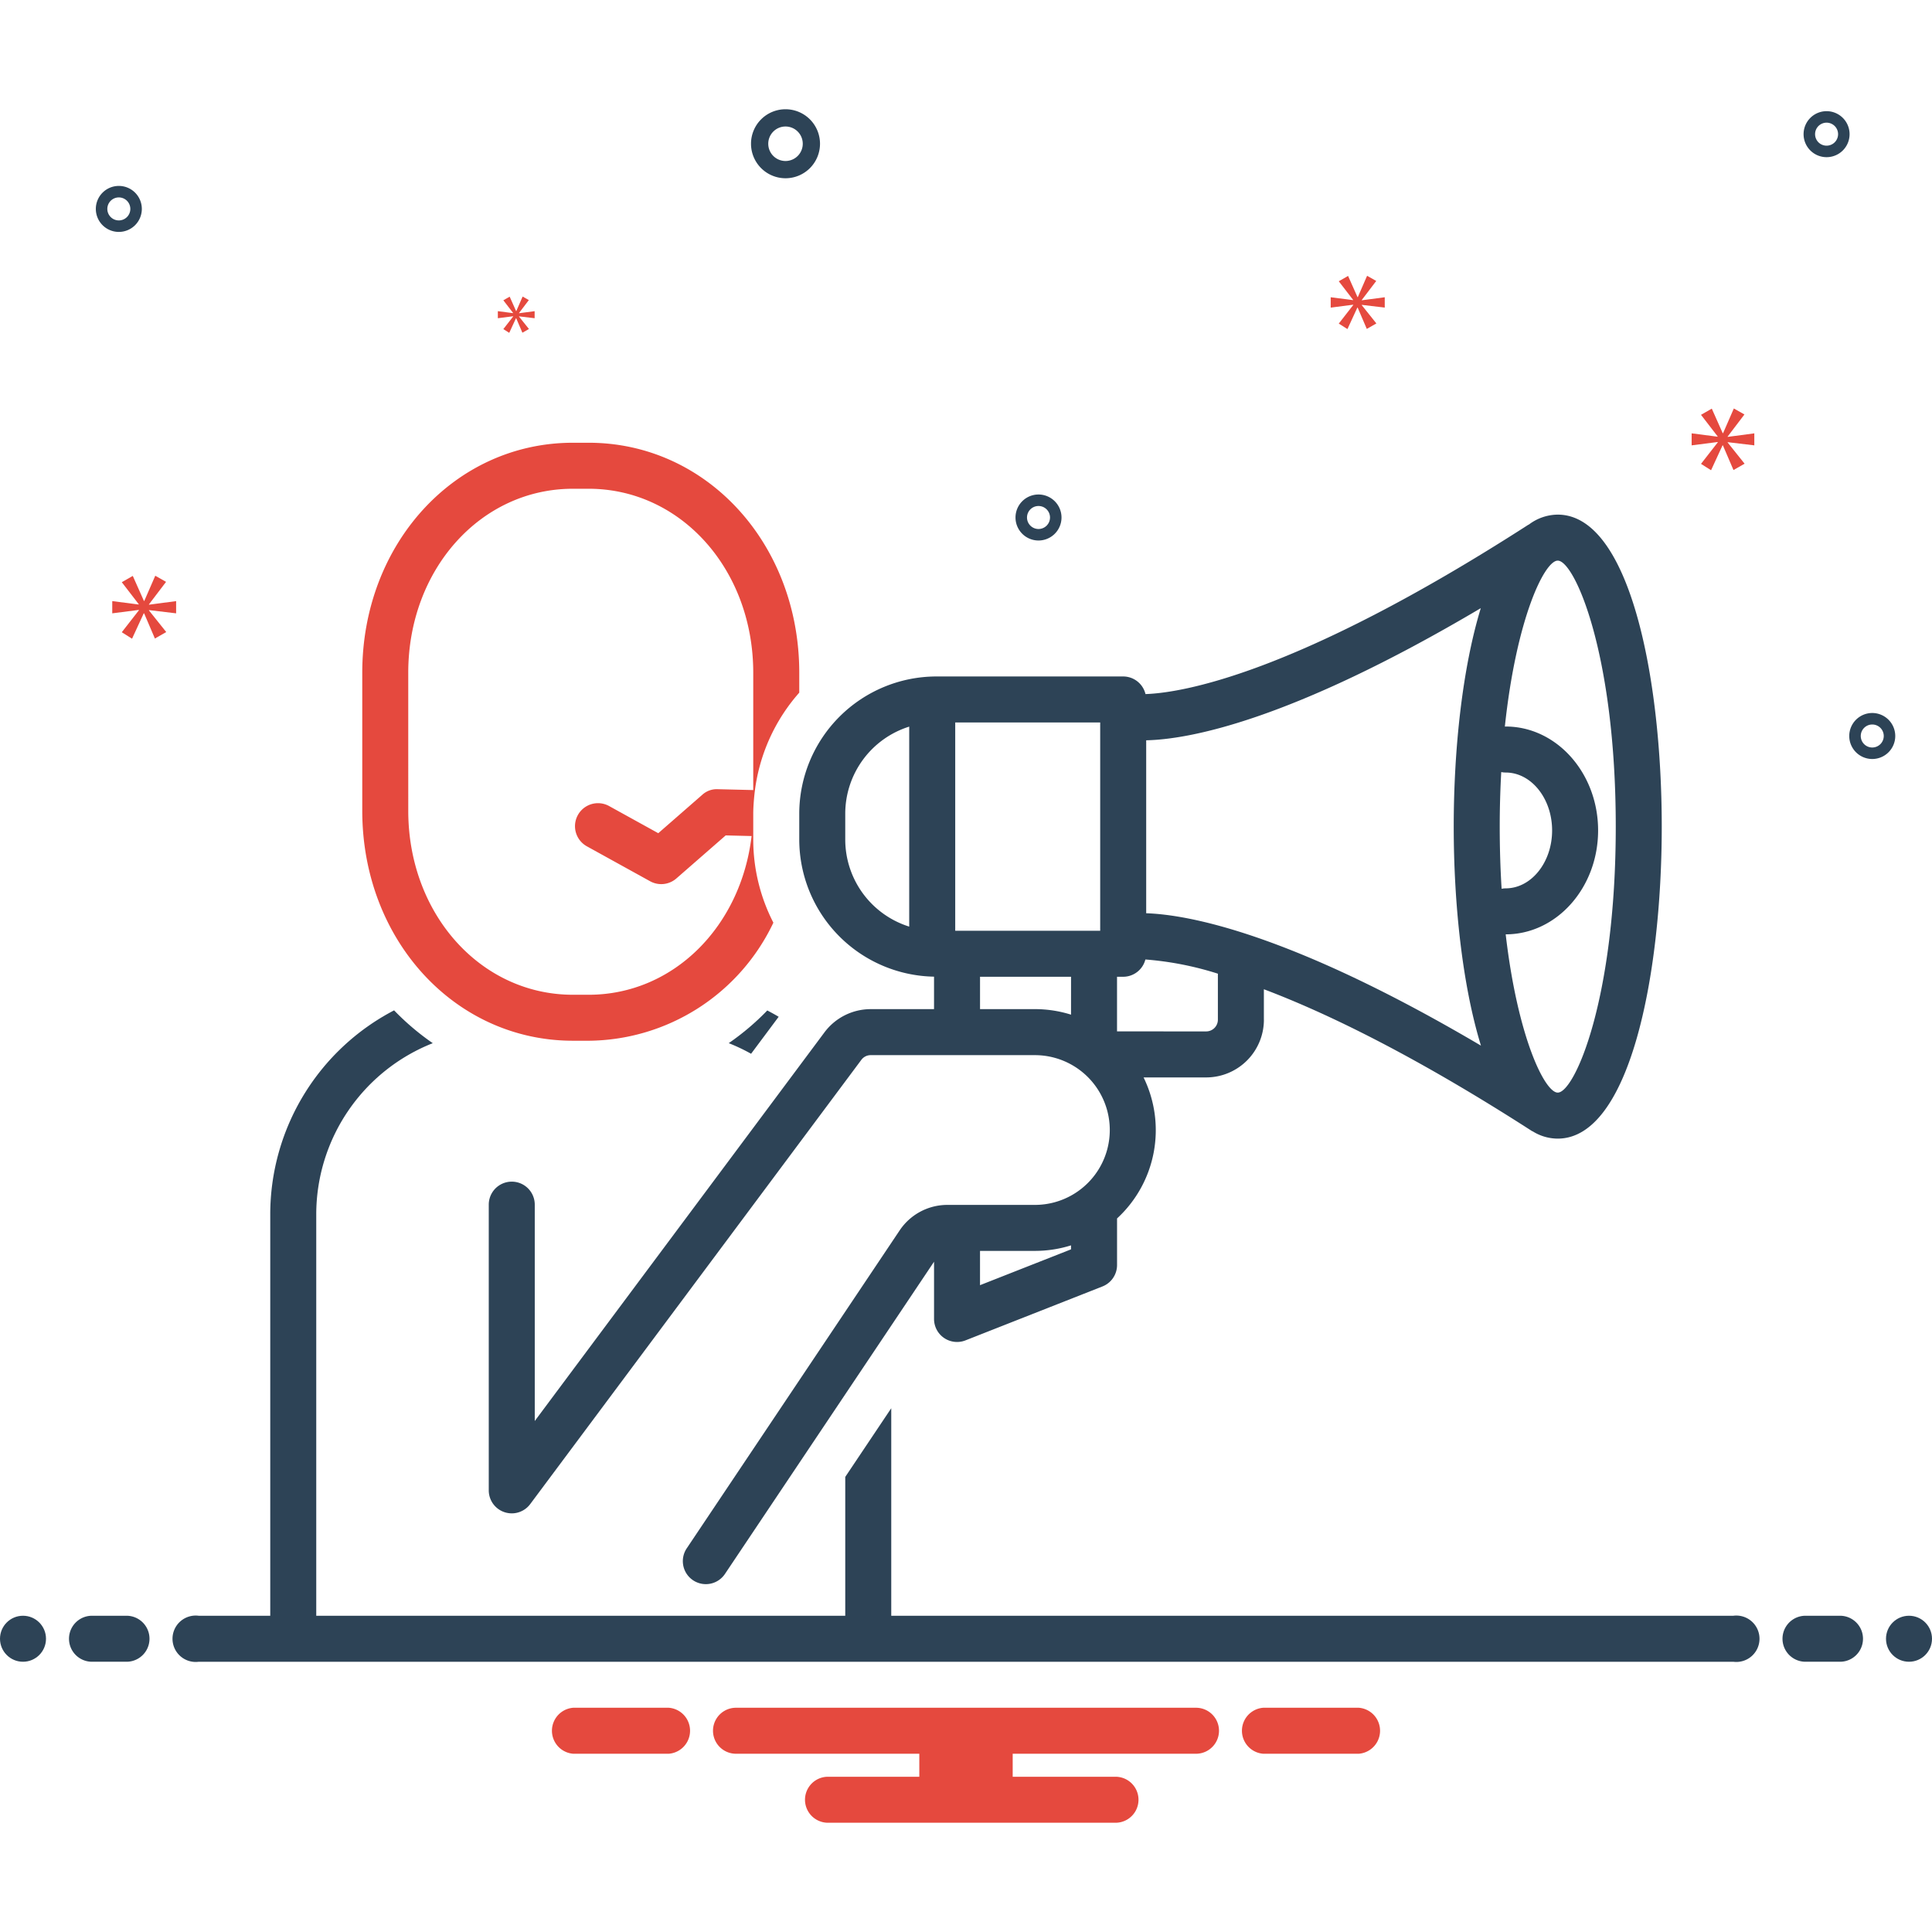
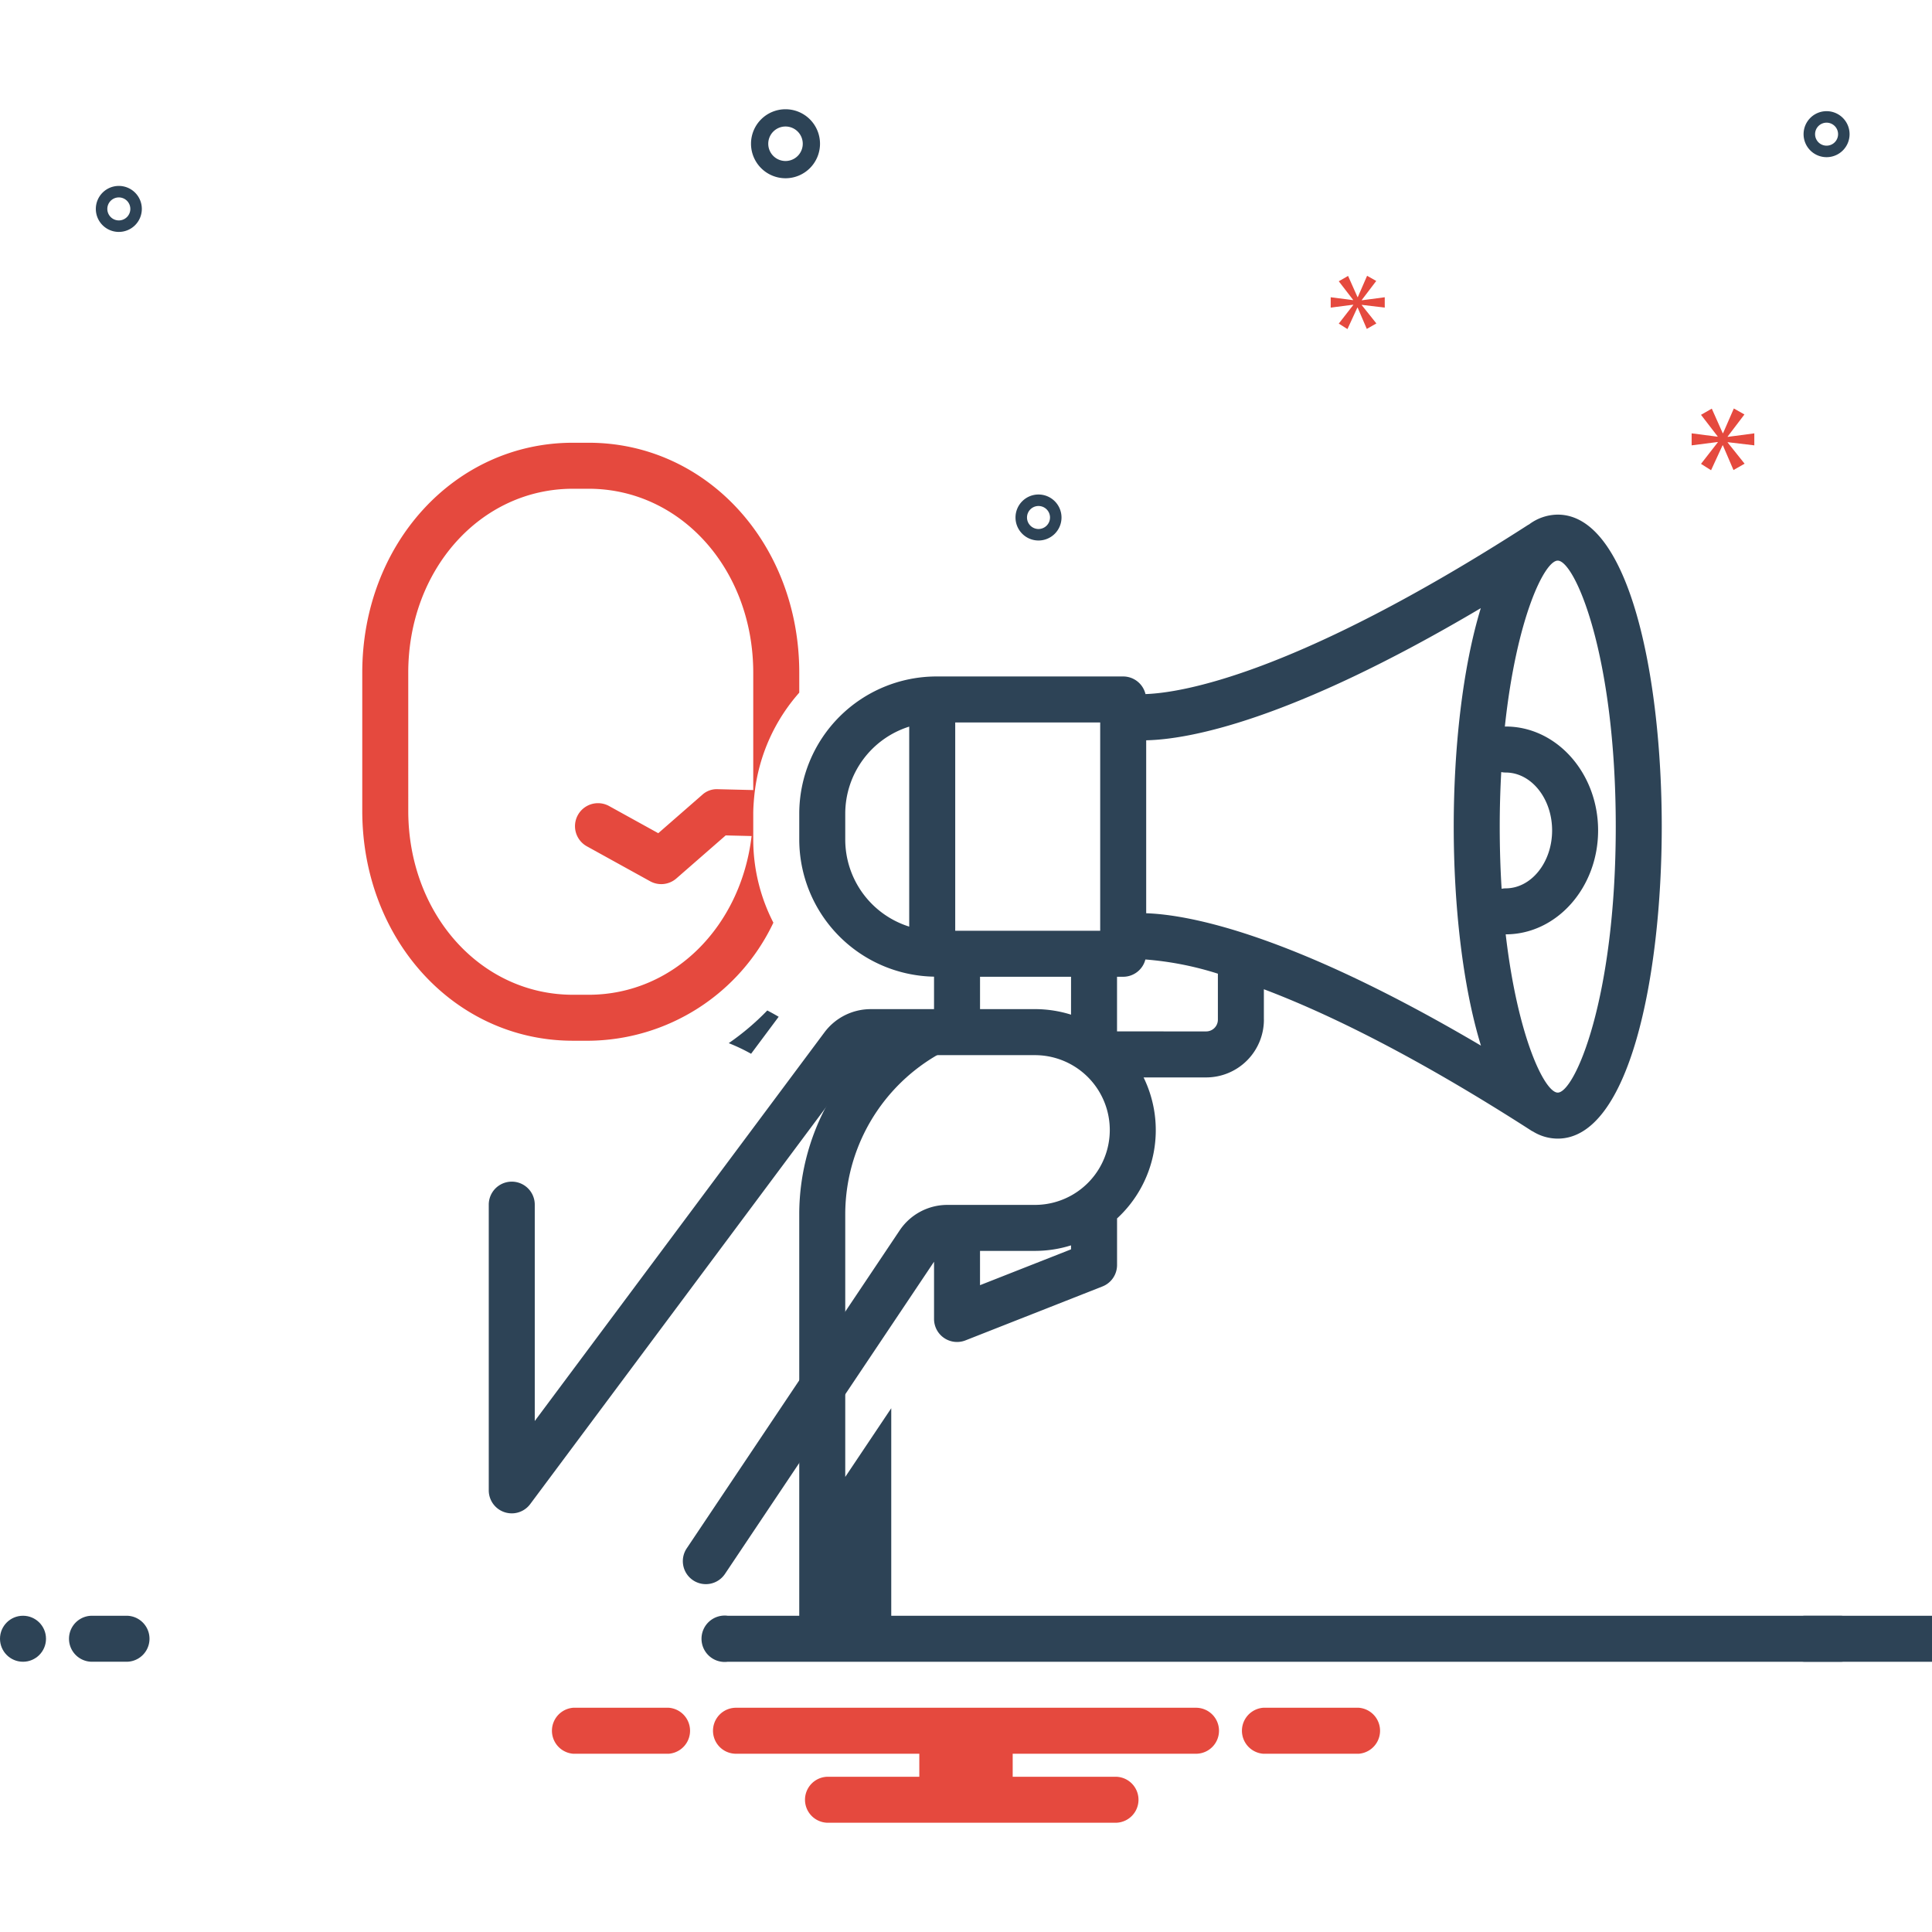
<svg xmlns="http://www.w3.org/2000/svg" id="Layer_1" viewBox="0 0 168 168" data-name="Layer 1" width="300" height="300" version="1.1">
  <g width="100%" height="100%" transform="matrix(1,0,0,1,0,0)">
    <path d="m49.82 90.5h1.36a17.95 17.95 0 0 0 16.071-10.267 15.809 15.809 0 0 1 -1.751-7.225v-2.258c0-.393.026-.779.055-1.164.024-.282.052-.563.088-.841a15.882 15.882 0 0 1 3.858-8.515v-1.731c0-11.215-8.047-20-18.32-20h-1.36c-10.273 0-18.32 8.785-18.32 20v12c0 11.215 8.047 20 18.32 20zm-14.32-32c0-8.972 6.29-16 14.32-16h1.36c8.03 0 14.32 7.028 14.32 16v10.201l-3.076-.075a1.872 1.872 0 0 0 -1.364.492l-3.819 3.334-4.274-2.361a2 2 0 0 0 -1.934 3.502l5.5 3.038a2 2 0 0 0 2.282-.244l4.289-3.743 2.252.055c-.934 7.892-6.816 13.802-14.175 13.802h-1.36c-8.03 0-14.32-7.028-14.32-16z" fill="#e5493e" fill-opacity="1" data-original-color="#0bceb2ff" stroke="none" stroke-opacity="1" />
    <g fill="#2d4356">
      <path d="m109.902 88.672v-2.651c5.469 2.068 13.1 5.758 23.301 12.324.028.018.06.024.089.041a4.11 4.11 0 0 0 2.163.624c6.214 0 9.045-14.063 9.045-27.13s-2.831-27.13-9.045-27.13a4.214 4.214 0 0 0 -2.499.856c-.031.018-.063.028-.093.048-20.33 13.083-30.228 14.598-33.255 14.701a1.997 1.997 0 0 0 -1.939-1.532h-16.24a11.942 11.942 0 0 0 -11.928 11.929v2.258a11.936 11.936 0 0 0 11.719 11.917v2.824h-5.514a5.02 5.02 0 0 0 -4.009 2.012l-25.196 33.803v-18.814a2 2 0 0 0 -4 0v24.844a2 2 0 0 0 3.604 1.195l28.8-38.638a1.005 1.005 0 0 1 .801-.401h14.286a6.511 6.511 0 0 1 0 13.022h-7.607a4.992 4.992 0 0 0 -4.154 2.217l-18.515 27.647a2 2 0 0 0 3.323 2.227l18.182-27.15v4.979a2.001 2.001 0 0 0 2.733 1.861l11.914-4.691a2.001 2.001 0 0 0 1.267-1.861v-4.051a10.435 10.435 0 0 0 2.306-12.263h5.444a5.023 5.023 0 0 0 5.02-5.016zm-30.84-8.097a7.942 7.942 0 0 1 -5.562-7.566v-2.258a7.942 7.942 0 0 1 5.562-7.567zm14.071 7.656a10.471 10.471 0 0 0 -3.142-.481h-4.771v-2.813h7.914zm2.536-7.294h-12.606v-18.114h12.606zm-2.536 27.702-7.914 3.116v-2.982h4.771a10.471 10.471 0 0 0 3.142-.481zm42.323-59.889c1.464 0 5.045 8.105 5.045 23.13s-3.581 23.13-5.045 23.13c-1.122 0-3.482-4.776-4.526-13.762 4.431-.002 8.036-4.055 8.036-9.036 0-4.982-3.606-9.036-8.039-9.036-.024 0-.046.006-.07.007 1.002-9.417 3.449-14.433 4.599-14.433zm-4.914 18.387a2.004 2.004 0 0 0 .385.039c2.227 0 4.039 2.259 4.039 5.036s-1.812 5.036-4.039 5.036a1.997 1.997 0 0 0 -.352.036c-.105-1.688-.164-3.488-.164-5.404-0-1.672.05-3.244.131-4.743zm-30.873-2.763c3.614-.077 12.425-1.617 29.096-11.491-1.593 5.209-2.354 12.234-2.354 18.997 0 6.784.765 13.831 2.368 19.045-16.637-9.814-25.509-11.392-29.11-11.512zm-2.536 25.313v-4.751h.536a1.996 1.996 0 0 0 1.93-1.503 27.817 27.817 0 0 1 6.304 1.235v4.004a1.019 1.019 0 0 1 -1.02 1.016z" fill="#2d4356" fill-opacity="1" data-original-color="#2d4356ff" stroke="none" stroke-opacity="1" />
      <path d="m63.37 90.709a16.102 16.102 0 0 1 1.942.923l2.398-3.217c-.323-.193-.655-.373-.989-.549a22.199 22.199 0 0 1 -3.351 2.842z" fill="#2d4356" fill-opacity="1" data-original-color="#2d4356ff" stroke="none" stroke-opacity="1" />
      <circle cx="2" cy="142.5" r="2" fill="#2d4356" fill-opacity="1" data-original-color="#2d4356ff" stroke="none" stroke-opacity="1" />
      <path d="m11 140.5h-3a2 2 0 0 0 0 4h3a2 2 0 0 0 0-4z" fill="#2d4356" fill-opacity="1" data-original-color="#2d4356ff" stroke="none" stroke-opacity="1" />
      <path d="m160 140.5h-3a2 2 0 0 0 0 4h3a2 2 0 0 0 0-4z" fill="#2d4356" fill-opacity="1" data-original-color="#2d4356ff" stroke="none" stroke-opacity="1" />
-       <circle cx="166" cy="142.5" r="2" fill="#2d4356" fill-opacity="1" data-original-color="#2d4356ff" stroke="none" stroke-opacity="1" />
    </g>
    <path d="m118.154 148.5h-8.308a2.006 2.006 0 0 0 0 4h8.308a2.006 2.006 0 0 0 0-4z" fill="#e5493e" fill-opacity="1" data-original-color="#0bceb2ff" stroke="none" stroke-opacity="1" />
    <path d="m58.154 148.5h-8.308a2.006 2.006 0 0 0 0 4h8.308a2.006 2.006 0 0 0 0-4z" fill="#e5493e" fill-opacity="1" data-original-color="#0bceb2ff" stroke="none" stroke-opacity="1" />
    <path d="m104 148.5h-40a2 2 0 0 0 0 4h15.94v2h-7.94a2 2 0 0 0 0 4h25a2 2 0 0 0 0-4h-8.94v-2h15.94a2 2 0 0 0 0-4z" fill="#e5493e" fill-opacity="1" data-original-color="#0bceb2ff" stroke="none" stroke-opacity="1" />
-     <path d="m150.721 140.5h-73.221v-18.045l-4 5.973v12.072h-46v-34.919a16.015 16.015 0 0 1 10.132-14.87 22.202 22.202 0 0 1 -3.363-2.854 20.008 20.008 0 0 0 -10.769 17.725v34.919h-6.221a2.017 2.017 0 1 0 0 4h133.443a2.017 2.017 0 1 0 0-4z" fill="#2d4356" fill-opacity="1" data-original-color="#2d4356ff" stroke="none" stroke-opacity="1" />
+     <path d="m150.721 140.5h-73.221v-18.045l-4 5.973v12.072v-34.919a16.015 16.015 0 0 1 10.132-14.87 22.202 22.202 0 0 1 -3.363-2.854 20.008 20.008 0 0 0 -10.769 17.725v34.919h-6.221a2.017 2.017 0 1 0 0 4h133.443a2.017 2.017 0 1 0 0-4z" fill="#2d4356" fill-opacity="1" data-original-color="#2d4356ff" stroke="none" stroke-opacity="1" />
    <path d="m68.305 15.5a3 3 0 1 0 -3-3 3.003 3.003 0 0 0 3 3zm0-4.5a1.5 1.5 0 1 1 -1.5 1.5 1.501 1.501 0 0 1 1.5-1.5z" fill="#2d4356" fill-opacity="1" data-original-color="#2d4356ff" stroke="none" stroke-opacity="1" />
-     <path d="m162.805 62a2 2 0 1 0 2 2 2.002 2.002 0 0 0 -2-2zm0 3a1 1 0 1 1 1-1 1.001 1.001 0 0 1 -1 1z" fill="#2d4356" fill-opacity="1" data-original-color="#2d4356ff" stroke="none" stroke-opacity="1" />
    <path d="m90.305 43a2 2 0 1 0 2 2 2.002 2.002 0 0 0 -2-2zm0 3a1 1 0 1 1 1-1 1.001 1.001 0 0 1 -1 1z" fill="#2d4356" fill-opacity="1" data-original-color="#2d4356ff" stroke="none" stroke-opacity="1" />
    <path d="m158.833 9.667a2 2 0 1 0 2 2 2.002 2.002 0 0 0 -2-2zm0 3a1 1 0 1 1 1-1 1.001 1.001 0 0 1 -1 1z" fill="#2d4356" fill-opacity="1" data-original-color="#2d4356ff" stroke="none" stroke-opacity="1" />
    <path d="m12.333 18.167a2 2 0 1 0 -2 2 2.002 2.002 0 0 0 2-2zm-3 0a1 1 0 1 1 1 1 1.001 1.001 0 0 1 -1-1z" fill="#2d4356" fill-opacity="1" data-original-color="#2d4356ff" stroke="none" stroke-opacity="1" />
-     <path d="m12.954 52.551 1.486-1.955-.939-.532-.954 2.19h-.032l-.969-2.175-.956.548 1.472 1.909v.031l-2.301-.297v1.063l2.316-.297v.032l-1.487 1.908.892.564 1.018-2.207h.031l.939 2.191.986-.563-1.502-1.878v-.031l2.361.281v-1.063l-2.361.312z" fill="#e5493e" fill-opacity="1" data-original-color="#0bceb2ff" stroke="none" stroke-opacity="1" />
-     <path d="m44.625 27.518-.856 1.099.513.325.587-1.271h.017l.541 1.261.568-.324-.865-1.081v-.018l1.36.162v-.613l-1.36.18v-.017l.856-1.127-.541-.306-.549 1.261h-.019l-.558-1.252-.55.315.847 1.1v.018l-1.325-.172v.613l1.334-.171z" fill="#e5493e" fill-opacity="1" data-original-color="#0bceb2ff" stroke="none" stroke-opacity="1" />
    <path d="m152.549 38.726v-1.044l-2.317.307v-.031l1.458-1.918-.921-.521-.936 2.148h-.031l-.951-2.133-.937.537 1.443 1.872v.031l-2.257-.292v1.044l2.272-.291v.03l-1.458 1.872.875.553.998-2.164h.03l.921 2.148.967-.552-1.473-1.842v-.03z" fill="#e5493e" fill-opacity="1" data-original-color="#0bceb2ff" stroke="none" stroke-opacity="1" />
    <path d="m118.415 26.086 1.258-1.655-.795-.45-.807 1.853h-.027l-.82-1.84-.809.464 1.245 1.615v.026l-1.947-.251v.9l1.96-.252v.027l-1.258 1.615.755.477.861-1.867h.026l.794 1.853.834-.476-1.27-1.589v-.027l1.998.239v-.9l-1.998.264z" fill="#e5493e" fill-opacity="1" data-original-color="#0bceb2ff" stroke="none" stroke-opacity="1" />
  </g>
</svg>